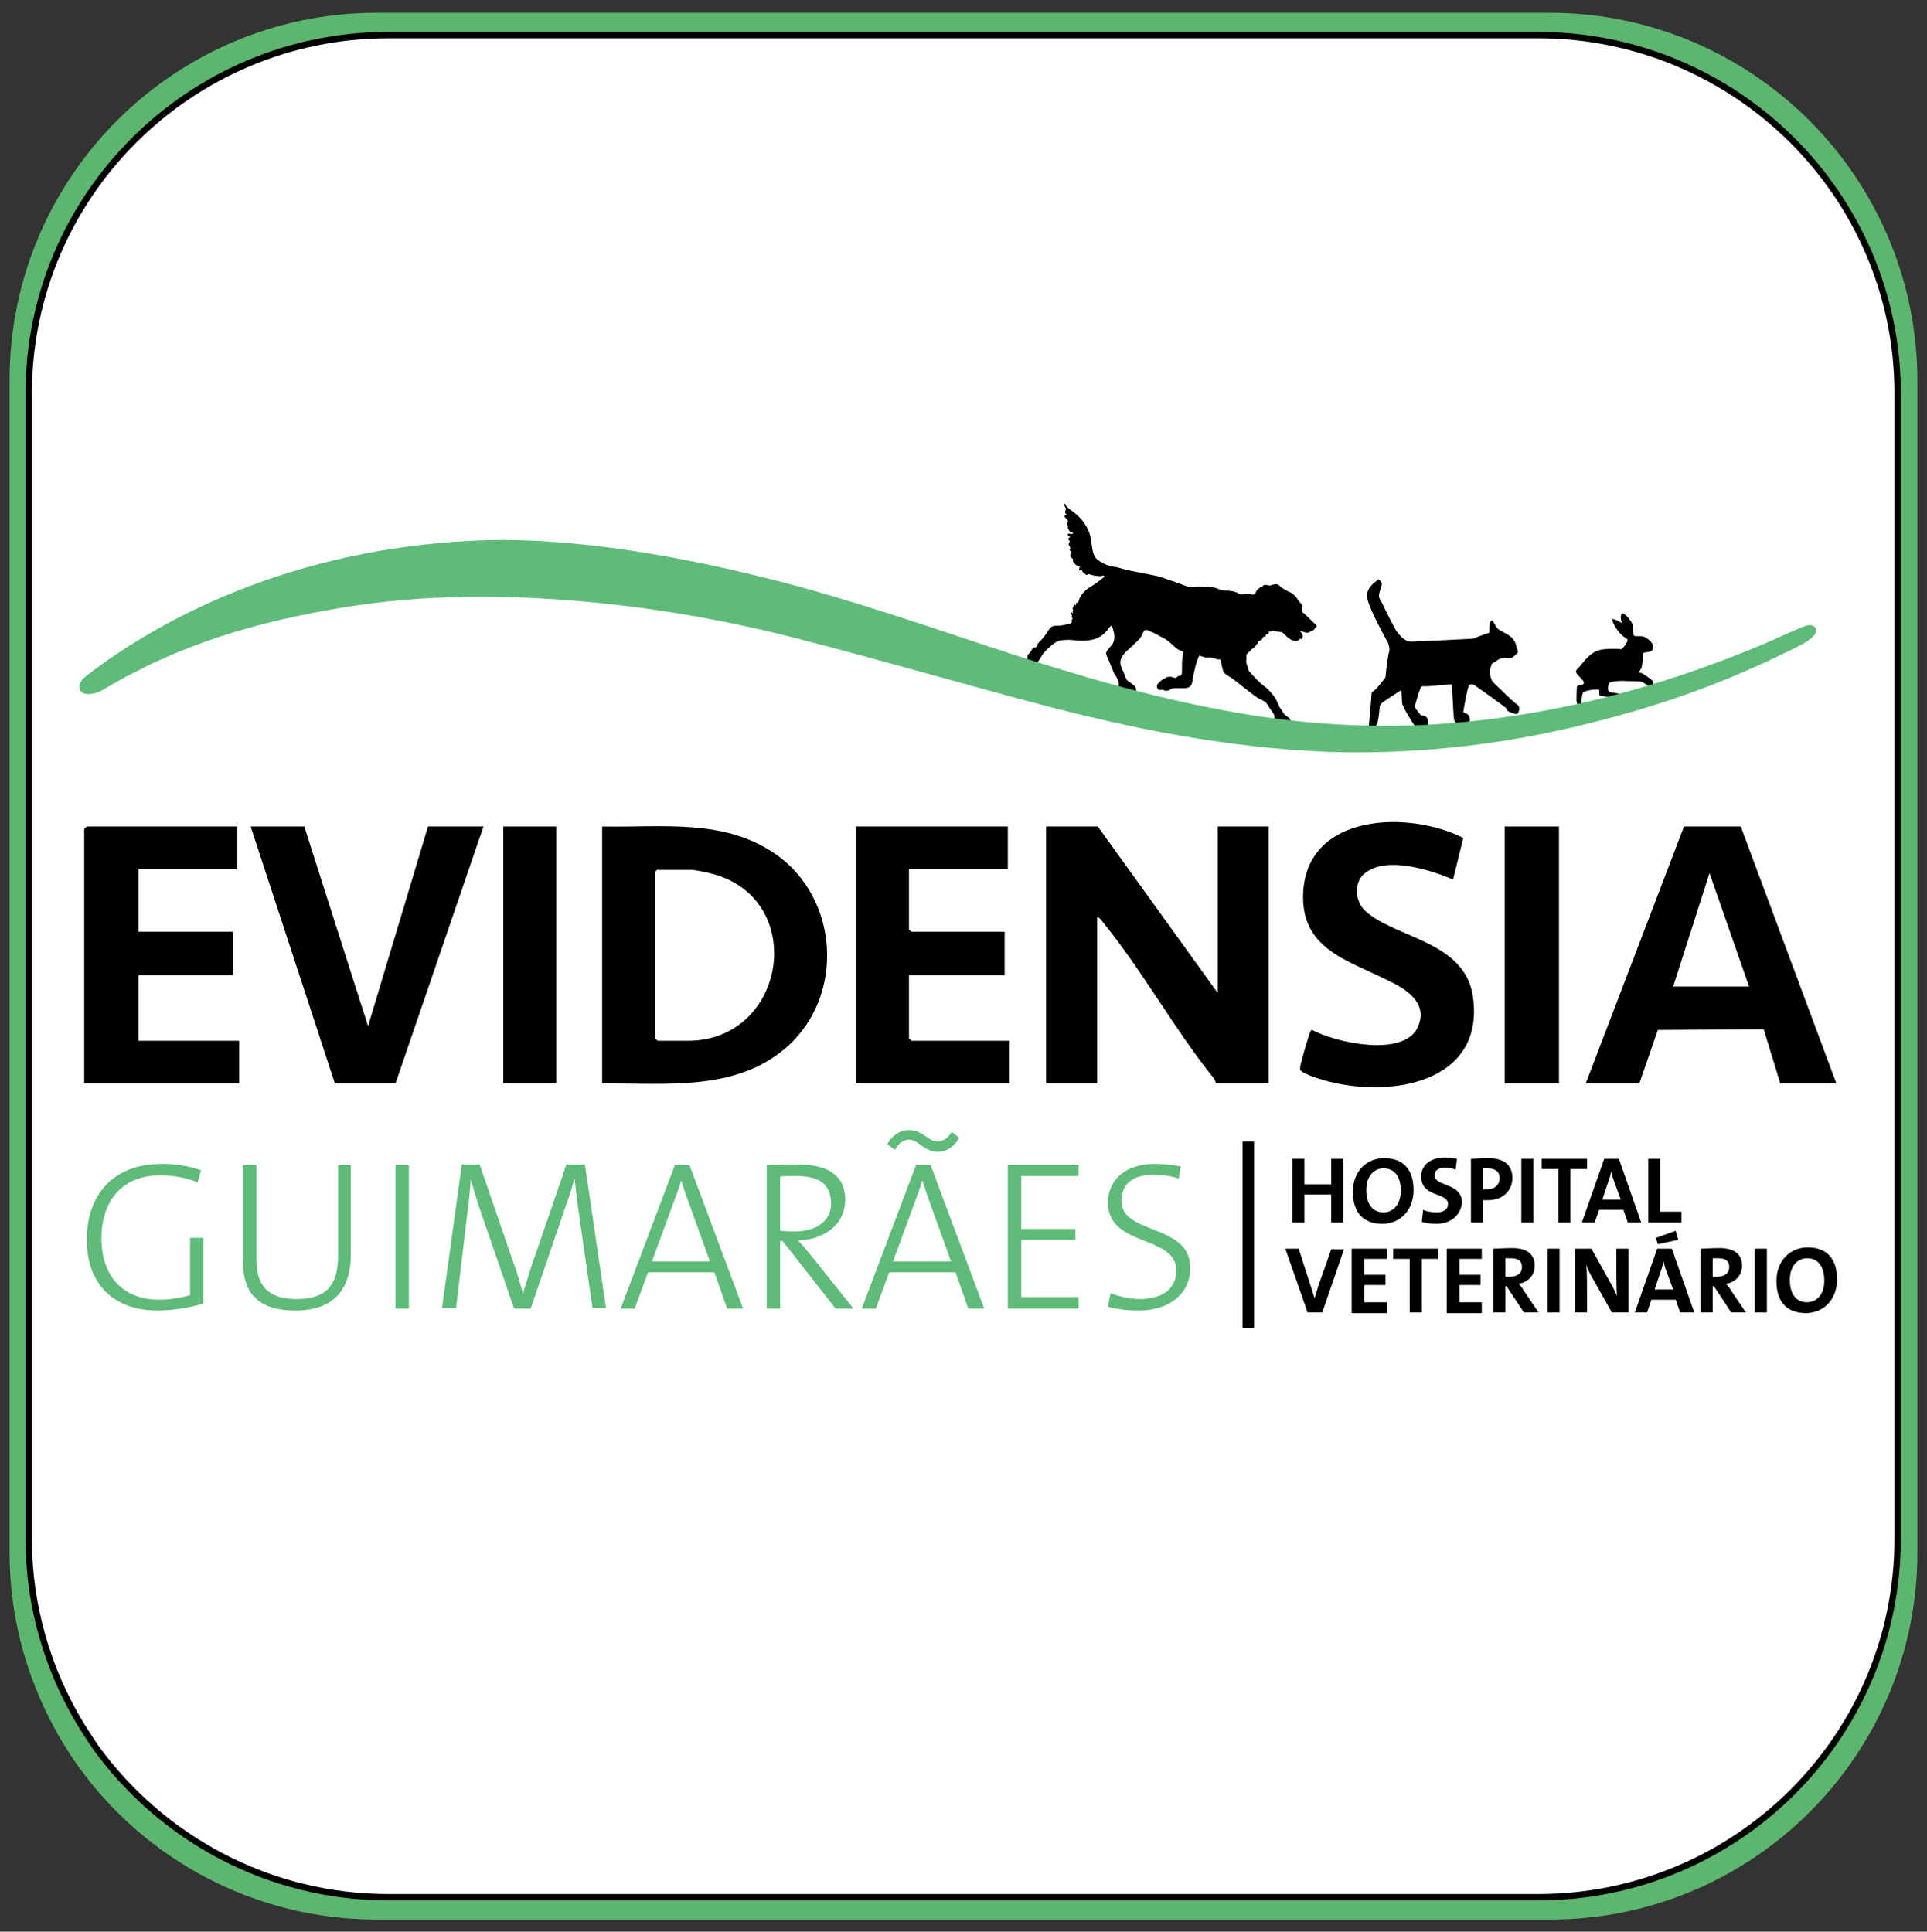
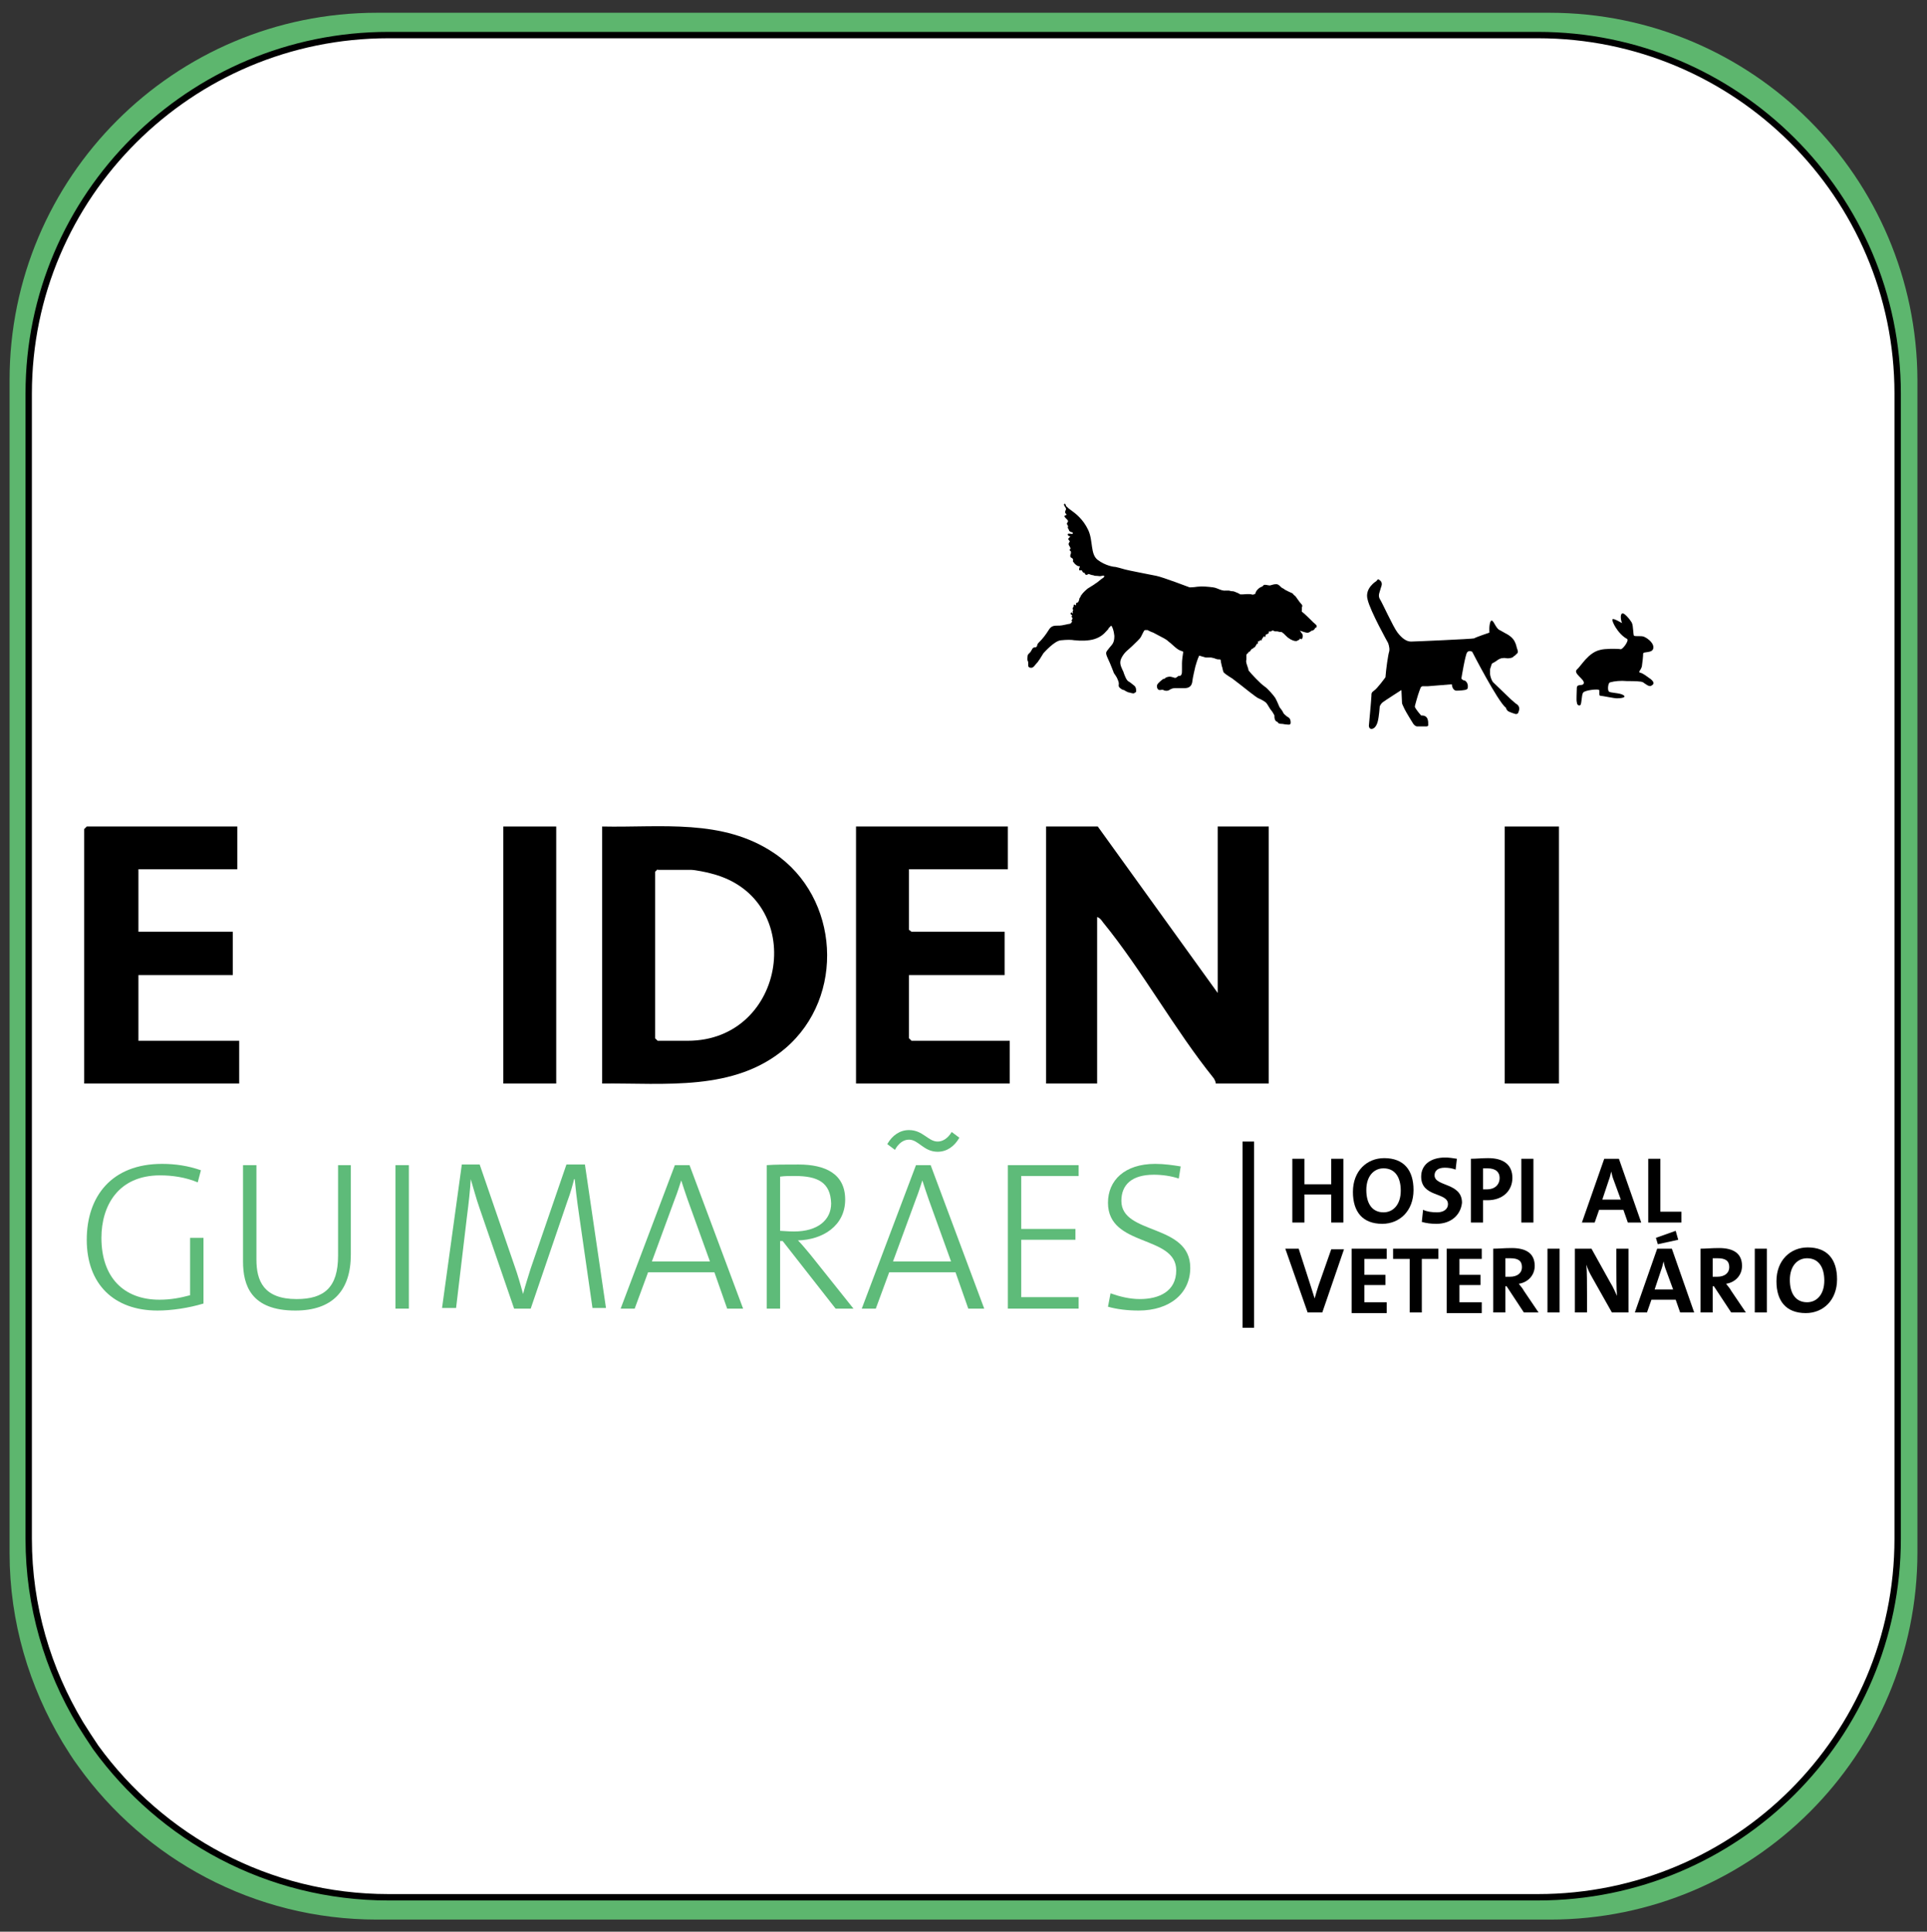
<svg xmlns="http://www.w3.org/2000/svg" version="1.1" id="Layer_2" x="0px" y="0px" viewBox="0 0 302.1 302.9" style="enable-background:new 0 0 302.1 302.9;" xml:space="preserve">
  <rect x="0" y="0" width="302.1" height="302.9" fill="#333333" stroke="none" />
  <style type="text/css">
	.st0{fill:#5DB66E;}
	.st1{fill:#FFFFFF;stroke:#000000;stroke-miterlimit:10;}
	.st2{fill:#5EBB79;}
</style>
  <path class="st0" d="M242.9,2H59.1C27.3,2,1.5,27.8,1.5,59.6v183.9c0,10.9,3.1,21,8.3,29.7c0.8,1.3,1.6,2.6,2.5,3.8  c10.4,14.5,27.5,24,46.8,24H243c31.8,0,57.6-25.8,57.6-57.6V59.6C300.5,27.8,274.7,2,242.9,2z" />
  <path class="st1" d="M241.1,5.5H60.9C29.8,5.5,4.5,30.7,4.5,61.7v179.6c0,10.6,3,20.5,8.1,29c0.8,1.3,1.6,2.5,2.4,3.7  c10.3,14.2,27,23.5,45.9,23.5h180.2c31.2,0,56.4-25.2,56.4-56.2V61.7C297.5,30.7,272.2,5.5,241.1,5.5z" />
  <g>
    <path d="M190.9,155.7v-26.1h8v40.3h-8.3c0-0.3-0.2-0.6-0.3-0.8c-6.2-7.7-11.2-16.9-17.4-24.5c-0.2-0.3-0.5-0.7-0.9-0.8v26.1h-8   v-40.3h8.1L190.9,155.7z" />
    <path d="M94.4,169.9v-40.3c9.2,0.2,18.9-1.3,27,4.2c10.2,6.9,11.2,22.5,1.7,30.6C115.1,171.2,104.2,169.8,94.4,169.9z M103.1,136.3   l-0.4,0.4v26.1l0.4,0.4h4.7c15.6,0,18.9-22.3,3.8-26.2c-0.6-0.2-2.7-0.6-3.2-0.6H103.1z" />
-     <path d="M248.6,169.9l15.4-40.3l8.9,0l15,40.3h-8.8l-2.6-8.5l-16.6,0.1l-2.9,8.4H248.6z M274.2,154.7l-6.2-17.8l-5.7,17.8H274.2z" />
    <polygon points="37.2,129.6 37.2,136.3 21.7,136.3 21.7,146.1 36.5,146.1 36.5,152.9 21.7,152.9 21.7,163.2 37.5,163.2 37.5,169.9    13.2,169.9 13.2,130 13.6,129.6  " />
    <polygon points="158,129.6 158,136.3 142.5,136.3 142.5,145.8 142.9,146.1 157.5,146.1 157.5,152.9 142.5,152.9 142.5,162.8    142.9,163.2 158.3,163.2 158.3,169.9 134.2,169.9 134.2,129.6  " />
-     <polygon points="47.7,129.6 57.7,160.9 67.1,129.6 75.8,129.6 62,169.9 52.5,169.9 39.3,129.6  " />
-     <path d="M229.4,131.4l-1.6,6.5c-3.6-1.5-10.4-3.7-13.8-1c-1.8,1.4-1.6,4.4,0,5.9c4.6,4.3,15.6,4.7,16.9,13.4   c2,13.7-13.1,16.1-23.3,13.2c-0.7-0.2-3.8-1.1-3.8-1.8c0-0.7,1.2-4.6,1.5-5.5c0.1-0.2,0.1-0.5,0.4-0.6c3.7,2,14.2,4.3,16.5-0.3   c1.9-4-1.9-6.2-4.9-7.6c-6.2-3.1-13.4-4.9-13-13.6C204.9,127.4,221,127.1,229.4,131.4z" />
    <rect x="235.9" y="129.6" width="8.5" height="40.3" />
    <rect x="78.9" y="129.6" width="8.3" height="40.3" />
    <rect x="194.8" y="179" width="1.8" height="29.2" />
  </g>
  <g>
    <path class="st2" d="M24.7,205.5c-6.8,0-11.1-4.1-11.1-11.1c0-6.8,3.9-11.9,11.8-11.9c2.1,0,4.1,0.3,6.1,1l-0.5,1.9   c-1.9-0.8-4-1.1-5.9-1.1c-6.6,0-9.2,4.8-9.2,9.8c0,6.2,3.5,9.7,9.1,9.7c1.8,0,3.3-0.3,4.8-0.7v-9h2.1v10.3   C29.6,205.1,26.9,205.5,24.7,205.5z" />
    <path class="st2" d="M46.3,205.5c-6.9,0-8.2-3.9-8.2-7.7v-15.1h2.1v14.8c0,3.3,1.1,6.2,6.3,6.2c4.3,0,6.5-1.8,6.5-6.8v-14.2H55v14   C55,202.4,52.1,205.5,46.3,205.5z" />
    <path class="st2" d="M62,205.2v-22.5h2.1v22.5H62z" />
    <path class="st2" d="M92.9,205.2l-2.1-14.6c-0.4-2.7-0.6-4.6-0.7-5.7H90c-0.2,0.8-0.5,2-1.1,3.6l-5.7,16.7h-2.6l-5.4-15.7   c-0.6-1.7-1-3.3-1.4-4.6h0c-0.1,1.7-0.3,3.6-0.6,5.9l-1.7,14.3h-2.2l3.1-22.5h2.8l5.5,16c0.4,1.1,0.9,2.8,1.3,4.3h0   c0.4-1.5,0.8-2.7,1.2-4l5.6-16.3h2.9l3.3,22.5H92.9z" />
    <path class="st2" d="M114,205.2l-2-5.7h-10.4l-2.1,5.7h-2.2l8.5-22.5h2.3l8.4,22.5H114z M107.8,188.1c-0.4-1.1-0.7-2.1-1-3h0   c-0.3,0.9-0.6,1.9-1,2.9l-3.6,9.8h9.1L107.8,188.1z" />
    <path class="st2" d="M131,205.2l-8.3-10.6h-0.4v10.6h-2.1v-22.5c1.4-0.1,2.7-0.1,5-0.1c4.1,0,7.3,1.4,7.3,5.5s-3.5,6.3-7.4,6.4   c0.7,0.7,1.4,1.6,2,2.3l6.7,8.4H131z M124.6,184.4c-0.9,0-1.6,0-2.3,0.1v8.5c0.4,0,1.1,0.1,2.2,0.1c3.7,0,5.8-1.8,5.8-4.4   C130.2,185.4,128.2,184.4,124.6,184.4z" />
    <path class="st2" d="M151.8,205.2l-2-5.7h-10.4l-2.1,5.7h-2.2l8.5-22.5h2.3l8.4,22.5H151.8z M147,180.6c-2.2,0-3-1.9-4.5-1.9   c-0.8,0-1.6,0.5-2.2,1.6l-1.2-0.9c0.8-1.4,2-2.2,3.4-2.2c2.2,0,3,1.8,4.5,1.8c0.8,0,1.6-0.5,2.2-1.5l1.2,0.9   C149.6,179.8,148.4,180.6,147,180.6z M145.6,188.1c-0.4-1.1-0.7-2.1-1-3h0c-0.3,0.9-0.6,1.9-1,2.9l-3.6,9.8h9.1L145.6,188.1z" />
    <path class="st2" d="M158,205.2v-22.5h11.1v1.7h-9v8.3h8.5v1.7h-8.5v9h9v1.8H158z" />
    <path class="st2" d="M178.5,205.5c-1.7,0-3.4-0.2-4.8-0.6l0.4-2.1c1.4,0.5,3,0.9,4.6,0.9c3,0,5.7-1.2,5.7-4.5   c0-5.6-10.7-3.6-10.7-10.6c0-3.5,2.6-6.1,7.4-6.1c1.4,0,2.8,0.2,4,0.4l-0.3,1.9c-1.2-0.4-2.6-0.6-3.9-0.6c-3.5,0-5.1,1.6-5.1,4.1   c0,5.4,10.8,3.5,10.8,10.5C186.6,202.8,183.4,205.5,178.5,205.5z" />
  </g>
  <g>
    <path d="M208.7,191.7v-4.4h-4.2v4.4h-1.9v-10h1.9v4h4.2v-4h1.9v10H208.7z" />
    <path d="M216.7,191.9c-3.1,0-4.6-1.9-4.6-5c0-3.3,2.2-5.3,4.9-5.3c3.1,0,4.6,1.9,4.6,5C221.6,189.9,219.4,191.9,216.7,191.9z    M216.9,183.2c-1.5,0-2.7,1.2-2.7,3.4c0,2.1,0.9,3.5,2.7,3.5c1.5,0,2.7-1.2,2.7-3.4C219.6,184.6,218.7,183.2,216.9,183.2z" />
    <path d="M225.2,191.9c-0.9,0-1.6-0.1-2.3-0.3l0.2-1.9c0.6,0.3,1.4,0.4,2.2,0.4c0.9,0,1.7-0.4,1.7-1.3c0-1.9-4.2-1-4.2-4.3   c0-1.8,1.4-3,3.8-3c0.5,0,1.2,0.1,1.8,0.2l-0.2,1.7c-0.5-0.2-1.1-0.3-1.7-0.3c-1.1,0-1.6,0.5-1.6,1.2c0,1.8,4.3,1.1,4.3,4.3   C229,190.5,227.5,191.9,225.2,191.9z" />
    <path d="M233.2,188.2c-0.2,0-0.4,0-0.7,0v3.5h-1.9v-10c0.8,0,1.7-0.1,2.7-0.1c2.5,0,3.8,1.1,3.8,3.1   C237.1,186.7,235.6,188.2,233.2,188.2z M233.2,183.2c-0.2,0-0.5,0-0.7,0v3.3c0.2,0,0.4,0,0.6,0c1.2,0,2-0.7,2-1.8   C235.1,183.8,234.5,183.2,233.2,183.2z" />
    <path d="M238.5,191.7v-10h1.9v10H238.5z" />
-     <path d="M246.2,183.3v8.4h-1.9v-8.4h-2.6v-1.6h7.1v1.6H246.2z" />
    <path d="M255.2,191.7l-0.7-2h-3.8l-0.7,2H248l3.5-10h2.3l3.5,10H255.2z M253,185.1c-0.2-0.5-0.3-0.9-0.4-1.4h0   c-0.1,0.4-0.2,0.9-0.4,1.4l-1,3h2.9L253,185.1z" />
    <path d="M258.4,191.7v-10h1.9v8.3h3.3v1.7H258.4z" />
    <path d="M207.3,205.8H205l-3.5-10h2.1l1.9,5.9c0.2,0.6,0.4,1.3,0.6,1.9h0c0.2-0.7,0.4-1.4,0.6-2l2-5.7h2L207.3,205.8z" />
    <path d="M211.9,205.8v-10h5.5v1.6h-3.5v2.5h3.3v1.6h-3.3v2.7h3.5v1.7H211.9z" />
    <path d="M222.9,197.4v8.4H221v-8.4h-2.6v-1.6h7.1v1.6H222.9z" />
    <path d="M226.8,205.8v-10h5.5v1.6h-3.5v2.5h3.3v1.6h-3.3v2.7h3.5v1.7H226.8z" />
    <path d="M238.9,205.8l-2.7-4.1H236v4.1h-1.9v-10c0.8,0,1.7-0.1,2.9-0.1c2.2,0,3.6,0.8,3.6,2.8c0,1.5-1.1,2.6-2.5,2.8   c0.3,0.4,0.6,0.7,0.8,1.1l2.3,3.4H238.9z M236.8,197.3c-0.3,0-0.6,0-0.8,0v2.9c0.1,0,0.4,0,0.7,0c1.2,0,1.9-0.6,1.9-1.5   C238.6,197.7,238,197.3,236.8,197.3z" />
    <path d="M242.6,205.8v-10h1.9v10H242.6z" />
    <path d="M252.7,205.8l-3.1-5.5c-0.4-0.7-0.7-1.3-0.9-2c0.1,0.9,0.1,3.3,0.1,4.8v2.7h-1.9v-10h2.6l3,5.4c0.4,0.6,0.7,1.4,1,2   c-0.1-1-0.1-3.5-0.1-4.9v-2.5h1.9v10H252.7z" />
    <path d="M263.4,205.8l-0.7-2h-3.8l-0.7,2h-1.9l3.5-10h2.3l3.5,10H263.4z M261.2,199.2c-0.2-0.5-0.3-0.9-0.4-1.4h0   c-0.1,0.4-0.2,0.9-0.4,1.4l-1,3h2.9L261.2,199.2z M259.9,195.1l-0.3-1l3.1-1.1l0.4,1.4L259.9,195.1z" />
    <path d="M271.4,205.8l-2.7-4.1h-0.2v4.1h-1.9v-10c0.8,0,1.7-0.1,2.9-0.1c2.2,0,3.6,0.8,3.6,2.8c0,1.5-1.1,2.6-2.5,2.8   c0.3,0.4,0.6,0.7,0.8,1.1l2.3,3.4H271.4z M269.3,197.3c-0.3,0-0.6,0-0.8,0v2.9c0.1,0,0.4,0,0.7,0c1.2,0,1.9-0.6,1.9-1.5   C271.1,197.7,270.5,197.3,269.3,197.3z" />
    <path d="M275.1,205.8v-10h1.9v10H275.1z" />
    <path d="M283.1,205.9c-3.1,0-4.6-1.9-4.6-5c0-3.3,2.2-5.3,4.9-5.3c3.1,0,4.6,1.9,4.6,5C288,203.9,285.8,205.9,283.1,205.9z    M283.3,197.3c-1.5,0-2.7,1.2-2.7,3.4c0,2.1,0.9,3.5,2.7,3.5c1.5,0,2.7-1.2,2.7-3.4C286,198.7,285.1,197.3,283.3,197.3z" />
  </g>
-   <path d="M236.1,111c0,0.1,0.1,0.3,0.3,0.5c0.3,0.2,1,0.4,1,0.4s0.4,0.2,0.6-0.1c0.1-0.3,0.5-1-0.4-1.5c-0.1-0.1-0.8-0.7-0.8-0.7  s-2.4-2.3-2.7-2.6c-0.3-0.3-0.5-1.1-0.5-1.3c0-0.1,0-0.5,0-0.7c0-0.2,0.1-0.3,0.2-0.7c0.1-0.4,0.3-0.3,0.7-0.6  c0.4-0.3,0.7-0.5,1.1-0.5c0.4-0.1,0.5,0.1,1.1,0c0.6-0.1,0.6-0.3,0.6-0.3c0.1,0,0.2-0.1,0.5-0.4c0.3-0.2,0.1-0.6,0-0.9  c-0.1-0.4-0.2-0.9-0.6-1.4c-0.4-0.5-1-0.8-1.2-0.9c-0.2-0.1-0.5-0.3-0.9-0.5c-0.5-0.2-0.9-1.3-1.1-1.4c-0.1-0.2-0.3,0-0.3,0  c-0.3,0.6-0.2,1.8-0.2,1.8s-2.1,0.7-2.4,0.9c-0.3,0.1-9.4,0.5-9.9,0.5c-0.7,0-1.4-0.5-2.1-1.4c-0.7-0.9-2.4-4.7-2.8-5.3  c-0.3-0.6,0-1,0.2-1.8c0.3-0.7,0-1-0.3-1.2c-0.2-0.2-0.4,0.2-0.4,0.2s-1.9,1.1-1.4,2.9c0.4,1.8,3.2,6.8,3.2,6.8s0.3,0.7,0.2,1.3  c-0.2,0.6-0.5,2.8-0.6,4.1c0,0-1.3,1.8-1.8,2.1c-0.4,0.3-0.4,0.4-0.4,0.8c0,0.4-0.4,4.7-0.4,4.7s0,0.5,0.4,0.5c0.4,0,0.8-0.4,1-1.2  c0.2-0.8,0.3-2.3,0.3-2.3s0.1-0.4,0.5-0.7c0.4-0.3,2.9-1.9,2.9-1.9l0.1,2.1c0,0,0.1,0.3,0.4,0.9c0.3,0.6,1.3,2.2,1.3,2.2  s0.2,0.4,0.6,0.5c0.4,0,1.3,0,1.3,0s0.6,0.1,0.5-0.3c0-0.3,0.1-1.5-1.1-1.4c0,0-0.9-1-1-1.4c0-0.1,0.5-1.9,0.7-2.4  c0.2-0.5,0.2-0.8,0.6-0.8c0.4,0,0.8,0,0.8,0l3.7-0.3l0.3,5.2c0.1,1,0.7,1,0.7,1s0.7,0,1.3-0.1c0.6-0.1,0.5-0.4,0.5-0.4  c0.1-0.5-0.2-1-0.5-1.1c-0.3,0-0.5-0.3-0.5-0.3s0.6-3.7,0.9-4.1c0.3-0.4,0.8-0.1,0.8-0.1S234.8,110,236.1,111" />
+   <path d="M236.1,111c0,0.1,0.1,0.3,0.3,0.5c0.3,0.2,1,0.4,1,0.4s0.4,0.2,0.6-0.1c0.1-0.3,0.5-1-0.4-1.5c-0.1-0.1-0.8-0.7-0.8-0.7  s-2.4-2.3-2.7-2.6c-0.3-0.3-0.5-1.1-0.5-1.3c0-0.1,0-0.5,0-0.7c0-0.2,0.1-0.3,0.2-0.7c0.1-0.4,0.3-0.3,0.7-0.6  c0.4-0.3,0.7-0.5,1.1-0.5c0.4-0.1,0.5,0.1,1.1,0c0.6-0.1,0.6-0.3,0.6-0.3c0.1,0,0.2-0.1,0.5-0.4c0.3-0.2,0.1-0.6,0-0.9  c-0.1-0.4-0.2-0.9-0.6-1.4c-0.4-0.5-1-0.8-1.2-0.9c-0.2-0.1-0.5-0.3-0.9-0.5c-0.5-0.2-0.9-1.3-1.1-1.4c-0.1-0.2-0.3,0-0.3,0  c-0.3,0.6-0.2,1.8-0.2,1.8s-2.1,0.7-2.4,0.9c-0.3,0.1-9.4,0.5-9.9,0.5c-0.7,0-1.4-0.5-2.1-1.4c-0.7-0.9-2.4-4.7-2.8-5.3  c-0.3-0.6,0-1,0.2-1.8c0.3-0.7,0-1-0.3-1.2c-0.2-0.2-0.4,0.2-0.4,0.2s-1.9,1.1-1.4,2.9c0.4,1.8,3.2,6.8,3.2,6.8s0.3,0.7,0.2,1.3  c-0.2,0.6-0.5,2.8-0.6,4.1c0,0-1.3,1.8-1.8,2.1c-0.4,0.3-0.4,0.4-0.4,0.8c0,0.4-0.4,4.7-0.4,4.7s0,0.5,0.4,0.5c0.4,0,0.8-0.4,1-1.2  c0.2-0.8,0.3-2.3,0.3-2.3s0.1-0.4,0.5-0.7c0.4-0.3,2.9-1.9,2.9-1.9l0.1,2.1c0,0,0.1,0.3,0.4,0.9c0.3,0.6,1.3,2.2,1.3,2.2  s0.2,0.4,0.6,0.5c0.4,0,1.3,0,1.3,0s0.6,0.1,0.5-0.3c0-0.3,0.1-1.5-1.1-1.4c0,0-0.9-1-1-1.4c0-0.1,0.5-1.9,0.7-2.4  c0.2-0.5,0.2-0.8,0.6-0.8c0.4,0,0.8,0,0.8,0l3.7-0.3c0.1,1,0.7,1,0.7,1s0.7,0,1.3-0.1c0.6-0.1,0.5-0.4,0.5-0.4  c0.1-0.5-0.2-1-0.5-1.1c-0.3,0-0.5-0.3-0.5-0.3s0.6-3.7,0.9-4.1c0.3-0.4,0.8-0.1,0.8-0.1S234.8,110,236.1,111" />
  <path d="M206.4,98.1c0-0.1-0.5-0.5-0.5-0.5l-0.3-0.3c0,0-1.2-1.2-1.4-1.3c-0.2-0.1-0.1-0.2-0.1-0.4c0-0.2,0-0.4,0-0.4  s0.2-0.2-0.1-0.5c-0.3-0.3-0.8-1.1-0.9-1.2c-0.1-0.1-0.4-0.3-0.4-0.4c-0.1-0.1-0.4-0.2-0.6-0.3c-0.2-0.1-0.6-0.3-0.6-0.3  s-0.4-0.3-0.5-0.3c-0.2-0.1-0.5-0.6-0.9-0.6c-0.4,0-0.6,0.1-1,0.2c-0.3,0-0.5-0.1-0.8-0.1c-0.3,0-0.2,0.2-0.5,0.3  c-0.3,0.1-0.7,0.4-0.9,0.8c-0.1,0.2-0.1,0.3-0.1,0.3c-0.2,0.1-0.4,0.2-0.6,0.1c-0.3-0.1-1.4,0-1.4,0c0,0-0.1,0-0.1,0  c0,0-0.1,0-0.1,0c0,0-0.1,0-0.1,0c-0.1,0-0.1,0-0.2-0.1c-0.1,0-0.2-0.1-0.2-0.1c-0.2-0.1-0.3-0.1-0.5-0.2c-0.2-0.1-0.4-0.1-0.5-0.1  c-0.2,0-0.3-0.1-0.5-0.1c-0.1,0-0.3,0-0.4,0c-0.7,0.1-1.3-0.4-2-0.5c-0.8-0.1-1.7-0.2-2.5-0.1c-0.6,0.1-1.2,0.1-1.2,0.1  s-4.2-1.6-5.2-1.8c-1-0.2-4.6-0.9-4.9-1c-0.3-0.1-1.5-0.4-1.5-0.4c-0.3,0-1.6-0.2-2.8-1.1c-1.2-0.9-0.7-3-1.5-4.7  c-0.8-1.7-2-2.6-2.7-3.1c-0.3-0.2-0.4-0.3-0.6-0.5c-0.1-0.1-0.2-0.1-0.2-0.3c-0.1-0.1-0.1-0.3-0.2-0.2c-0.3,0.1,0.2,0.6,0.2,0.7  c0.1,0.3-0.2,0.4-0.1,0.7c0,0.1,0.2,0.2,0.2,0.3c0,0.1-0.3,0.1-0.3,0.2c-0.1,0.2,0.4,0.5,0.5,0.7c0.1,0.2,0,0.2-0.1,0.4  c-0.1,0.2,0,0.2,0.1,0.4c0.1,0.2,0,0.2,0,0.3c0,0.2,0.2,0.3,0.2,0.5c0.2,0.3,0.6,0.2,0.6,0.4c0,0.2-0.3,0.1-0.4,0.1  c-0.1,0-0.4-0.1-0.4,0.1c0,0.2,0.2,0.3,0.4,0.3c-0.1,0.2-0.4,0.3-0.3,0.5c0.2,0.3,0.3,0.2,0.1,0.5c-0.2,0.3,0.1,0.5,0.2,0.8  c0.1,0.3-0.2,0.2-0.1,0.4c0.1,0.1,0.2,0.1,0.2,0.3c0,0.2,0,0.2-0.1,0.4c0,0.1,0,0.1,0,0.3c0.1,0.2,0.4,0.2,0.4,0.4  c0.1,0.1,0,0.2,0,0.3c0,0.1,0.2,0.2,0.2,0.3c0.3,0.3,0.5,0.5,0.9,0.5c0,0.1-0.2,0.4-0.1,0.6c0.1,0.1,0.2,0,0.3,0  c0.2,0,0.2,0.5,0.5,0.4c0.1,0.1,0.1,0.3,0.2,0.3c0.2,0.1,0.3,0,0.4-0.1c0.2,0,0.5,0.2,0.8,0.2c0.2,0.1,0.4,0.1,0.6,0.1  c0.2,0,0.5,0.1,0.7,0c0,0,0.4-0.1,0.4,0c0.1,0.2-0.3,0.4-0.3,0.4c-0.3,0.2-0.6,0.5-0.9,0.7c-0.2,0.1-0.4,0.3-0.6,0.4  c-0.3,0.2-0.5,0.3-0.8,0.5c-0.6,0.5-0.9,0.9-0.9,0.9c0,0,0,0.1-0.1,0.1c0,0.1,0,0.1-0.1,0.2c0,0.1,0,0.1-0.1,0.2  c0,0.1-0.1,0.1-0.1,0.2c0,0,0,0.1,0,0.1c0,0.1-0.1,0.2-0.1,0.3c0,0-0.1,0.1-0.1,0.1l0,0l0,0c0,0,0,0.1-0.1,0.1c0,0,0,0,0,0  c0,0,0,0,0,0c0,0,0,0,0,0c-0.2,0-0.2,0.1-0.2,0.2l0,0c0,0,0,0,0,0.1c0,0,0,0,0,0.1c0,0,0,0-0.1,0c0,0,0,0,0,0c0,0-0.1-0.1-0.1-0.1  c-0.1,0-0.1,0-0.1,0c-0.1,0.1-0.1,0.2-0.1,0.3c0,0,0,0.1,0,0.1c0,0,0,0,0,0l-0.1,0l0,0.1c-0.1,0.2,0,0.3,0.1,0.4c0,0,0,0,0,0  c0,0,0,0,0,0l-0.1,0l0,0.1c-0.1,0.1,0,0.2,0,0.3c0,0,0,0,0,0c0,0-0.1,0.1,0,0.1c-0.1,0-0.1-0.1-0.1-0.1L168,96l-0.1,0.1  c-0.1,0.1-0.1,0.2,0,0.2c0,0.1,0.1,0.1,0.2,0.2c0,0-0.1,0.1-0.1,0.2c0,0.1,0,0.1,0.1,0.1c0,0,0,0,0,0c0,0.1,0,0.2,0.1,0.2  c0,0-0.1,0-0.1,0.1c0,0,0,0,0,0c0,0-0.1,0.1-0.1,0.2l0,0.1l0.1,0l0,0c0,0,0,0.1-0.1,0.1c0,0,0,0.1,0,0.1c0,0.1-0.1,0.1-0.1,0.1  c0,0-0.1,0-0.1,0.1c-0.2,0-1.3,0.3-1.7,0.3c-0.1,0-0.2,0-0.3,0c-0.5,0-1,0-1.4,0.7c-0.5,0.8-1,1.4-1.3,1.7l-0.1,0.1  c-0.2,0.2-0.4,0.4-0.4,0.6c0,0.1-0.1,0.3-0.3,0.3c0,0-0.1,0-0.1,0c-0.1,0-0.3,0.1-0.4,0.3c0,0.1-0.1,0.1-0.1,0.2  c-0.1,0.1-0.1,0.2-0.2,0.3c0,0-0.1,0-0.1,0.1c-0.1,0.1-0.3,0.2-0.3,0.5c0,0.1-0.1,0.4,0,0.7c0.1,0.1,0.1,0.3,0.1,0.5l0,0.1  c0,0,0,0.1,0,0.1c0,0.2,0,0.3,0.3,0.4c0,0,0,0,0.1,0c0.4,0.1,0.7-0.5,1-0.8c0,0,0.1-0.1,0.1-0.1c0.1-0.2,0.3-0.4,0.4-0.6  c0.2-0.3,0.3-0.5,0.5-0.8c0.2-0.2,1.7-1.9,2.7-2c1-0.1,1.6-0.1,2.2,0l0.1,0c0.7,0.1,2.1,0.1,3-0.2c0.9-0.3,1.4-0.7,2-1.4  c0.1-0.1,0.2-0.2,0.2-0.3c0.1-0.1,0.2-0.2,0.3-0.3l0.1-0.1c0.2,0.2,0.4,0.7,0.5,1.6c0,1.1-0.3,1.3-0.8,1.9c-0.5,0.7-0.7,0.6-0.2,1.7  c0.2,0.4,0.4,0.9,0.6,1.4c0.1,0.3,0.3,0.7,0.3,0.8c0.2,0.3,0.5,0.7,0.6,1c0.1,0.2,0.2,0.5,0.2,0.7c0,0.1-0.1,0.4,0.1,0.6  c0.2,0.2,0.5,0.4,0.7,0.4c0,0,0.6,0.4,0.9,0.4c0,0,0.6,0.2,0.7,0.1c0.1-0.1,0.2-0.1,0.3-0.2c0-0.1,0.1-0.7-0.3-1  c-0.4-0.3-0.6-0.5-0.8-0.6c-0.2-0.1-0.4-0.3-0.6-0.8c-0.1-0.2-0.2-0.5-0.3-0.8l-0.1-0.2c-0.2-0.5-0.6-1.1-0.2-1.9  c0.5-1,1.1-1.3,1.7-1.9c0.6-0.6,1.2-1.1,1.4-1.5c0.1-0.2,0.2-0.4,0.3-0.6c0.1-0.2,0.2-0.4,0.3-0.4c0.1,0,0.3,0,0.4,0  c0.1,0,0.1,0.1,0.2,0.1c0.2,0.1,0.4,0.2,0.7,0.3c0.6,0.3,1.1,0.6,1.7,0.9c0.2,0.1,0.5,0.3,0.7,0.5c0.8,0.6,1.3,1.3,2.1,1.5l0.2,0.1  c-0.1,0.6-0.2,1.4-0.2,1.8c0,0.6,0,0.8,0,1.1c0,0.3,0,0.5-0.1,0.7c-0.1,0.1-0.2,0.2-0.2,0.2s-0.2-0.1-0.4,0.1  c-0.2,0.2-0.4,0.2-0.4,0.2s-0.6-0.2-0.8-0.2c-0.2,0-0.6,0.1-0.7,0.2c-0.1,0.2-0.3,0.1-0.4,0.2c-0.1,0.1-0.7,0.5-0.9,0.9  c-0.1,0.4,0.1,0.8,0.4,0.8c0.3,0,0.4-0.1,0.6,0c0.1,0.1,0.6,0.2,0.9,0c0.3-0.2,0.6-0.3,0.9-0.3c0.3,0,1.1,0,1.3,0  c0.3,0,1.2,0.1,1.4-0.9c0.1-0.9,0.4-2,0.5-2.5c0.1-0.3,0.3-1.1,0.6-1.7l1,0.3c0,0,0.1,0,0.2,0c0.1,0,0.1,0,0.2,0c0.1,0,0.2,0,0.4,0  c0.2,0,0.4,0.1,0.5,0.1c0.1,0,0.2,0.1,0.3,0.1c0.2,0.1,0.4,0.1,0.6,0.1c0,0,0,0,0.1,0c0.1,0.1,0.1,0.3,0.1,0.4  c0.1,0.3,0.1,0.6,0.2,0.8c0.1,0.3,0.1,0.7,0.3,0.9c0.2,0.2,1.1,0.8,1.3,0.9c0.4,0.3,0.9,0.7,1.3,1c0.5,0.4,2.5,2,2.8,2.1  c0.3,0.1,1,0.5,1.2,0.7c0.2,0.2,0.6,1,0.8,1.2c0.2,0.2,0.5,0.8,0.5,0.8s-0.1,0.9,0.5,1c0,0,0,0.3,0.6,0.3c0.3,0,0.5,0.1,0.8,0.1  c0.2,0,0.5,0.1,0.6-0.1c0.1-0.2,0-0.7-0.1-0.8c-0.1-0.2-0.4-0.3-0.5-0.4c-0.2-0.2-0.4-0.3-0.5-0.5c-0.1-0.3-0.6-0.9-0.6-0.9  s-0.5-1.2-0.7-1.5c-0.2-0.3-1.1-1.4-1.7-1.8c-0.6-0.4-2.1-2-2.4-2.4c-0.1-0.1-0.1-0.2-0.1-0.3l-0.2-0.6c-0.1-0.3-0.2-0.6-0.1-0.9  c0-0.1,0-0.1,0-0.2c0,0,0-0.3,0-0.5l0,0c0-0.1,0.1-0.1,0.1-0.2c0,0,0,0,0,0c0.1-0.1,0.2-0.1,0.2-0.1c0-0.1,0-0.2,0.1-0.2  c0,0,0.1,0,0.1,0c0.1-0.1,0.2-0.3,0.3-0.4c0,0,0.1-0.1,0.1-0.1c0,0,0.1,0.1,0.1,0c0,0,0.1-0.1,0.1-0.1c0,0,0.1-0.1,0.2-0.1  c0.1-0.1,0.1-0.2,0.2-0.3c0-0.1,0.2-0.2,0.1-0.3c0.1,0.1,0.2,0.1,0.2-0.1c0-0.1,0-0.2,0.1-0.3c0,0,0.1,0,0.1,0.1  c0.1-0.1,0.1-0.2,0.2-0.3c0,0.1,0.1,0.2,0.1,0.2c0-0.1,0.1-0.1,0.1-0.2c0-0.1,0.1-0.1,0.1-0.2c0.1-0.1,0.2-0.3,0.3-0.4  c0,0.1,0,0.2,0.1,0.2c0,0,0.1-0.1,0.1-0.2c0-0.1,0-0.2,0.1-0.2c0,0,0,0,0,0c0.1-0.1,0.4-0.1,0.4-0.3c0-0.1,0-0.2,0.1-0.2  c0,0,0.2,0.1,0.4-0.1c0,0,0,0,0,0c0.1,0,0.2-0.1,0.2,0c0.1,0,0.2,0.1,0.3,0.1c0.1,0,0.2,0,0.3,0c0.2,0,0.3,0.1,0.5,0.1  c0.1,0,0.2,0,0.2,0c0.1,0,0.2,0.2,0.3,0.2c0.1,0.1,0.2,0.2,0.3,0.3c0.2,0.2,0.4,0.4,0.6,0.5c0.2,0.2,0.9,0.5,1.2,0.4  c0.2-0.1,0.5-0.2,0.5-0.4c0,0,0.2,0.2,0.3,0.1c0.1-0.2,0.3-0.6-0.1-1c-0.1-0.2-0.2-0.2-0.2-0.3c0.1,0,1,0.4,1.3,0.3  c0.3-0.1,0.5-0.3,0.5-0.3s0.2,0,0.3-0.1c0.2-0.1,0.2-0.2,0.3-0.4C206.3,98.6,206.5,98.2,206.4,98.1" />
  <path d="M254.1,101.8c-0.6-0.1-2.5-0.1-3.2,0.1c-1.9,0.4-3,2.5-3.7,3.1c-0.6,0.6,1.2,1.5,1.1,2.1s-1.1,0-1.1,0.8  c0,0.7-0.1,1.9,0,2.2c0,0.3,0.2,0.6,0.5,0.5c0.3-0.1,0.2-1.6,0.5-2c0.3-0.4,2.4-0.6,2.5-0.4c0.1,0.2-0.1,0.9,0.2,0.9  c0.3,0,2.1,0.4,2.6,0.4s1.6-0.1,1-0.5c-0.6-0.4-2.1-0.3-2.3-0.6c-0.2-0.3-0.1-1.3,0.2-1.4c0.7-0.2,1.7-0.3,2.7-0.2  c1,0,2.2,0,2.5,0.2s1,0.8,1.3,0.5c0.4-0.2,0.5-0.5-0.1-1c-0.7-0.5-1.2-0.9-1.6-1c-0.5-0.1,0-0.3,0.2-1c0.1-0.7,0.2-1.6,0.2-2  s1.5,0,1.6-0.9c0.1-0.9-1.2-1.7-1.6-1.8c-0.4-0.1-1.2,0-1.4-0.1c-0.2,0-0.1-1.6-0.4-2.1c-0.3-0.5-1.2-1.6-1.5-1.4  c-0.4,0.2-0.1,1.4,0,1.5c0.1,0.1-1.3-0.8-1.5-0.6s0.8,2.3,2.3,3.1C255.4,100.5,254.4,101.8,254.1,101.8z" />
-   <path class="st2" d="M76.5,84.7c-28.1,0.8-49.5,10.9-63,21.3c-0.9,0.7-1.3,1.6-0.9,2.3c0.6,0.9,2.4,0.5,3.3,0  c12.2-7.3,24.2-10.8,38.2-13.1c12.4-2,24.8-2,37.2-0.9c11.5,1,22.8,3,34,5.9c12.4,3.2,24.8,6.8,37.2,10.1c15,4,30.2,7,45.8,7.6  c12.8,0.4,25.5-0.9,38-3.8c12.9-3,24.1-6.9,35.9-12.9c1.3-0.7,2.7-1.6,2.5-2.5c-0.2-0.8-1.2-0.8-1.8-0.5c-2.1,0.8-4.1,1.8-6.2,2.7  c-17.3,7.3-35.2,11.9-54,12.8c-9.8,0.4-19.5-0.3-29.1-2c-13.2-2.3-26.1-6.2-38.8-10.4c-12.3-4.1-24.6-8.3-37.3-11.3  C104.2,86.8,89.3,84.4,76.5,84.7" />
</svg>